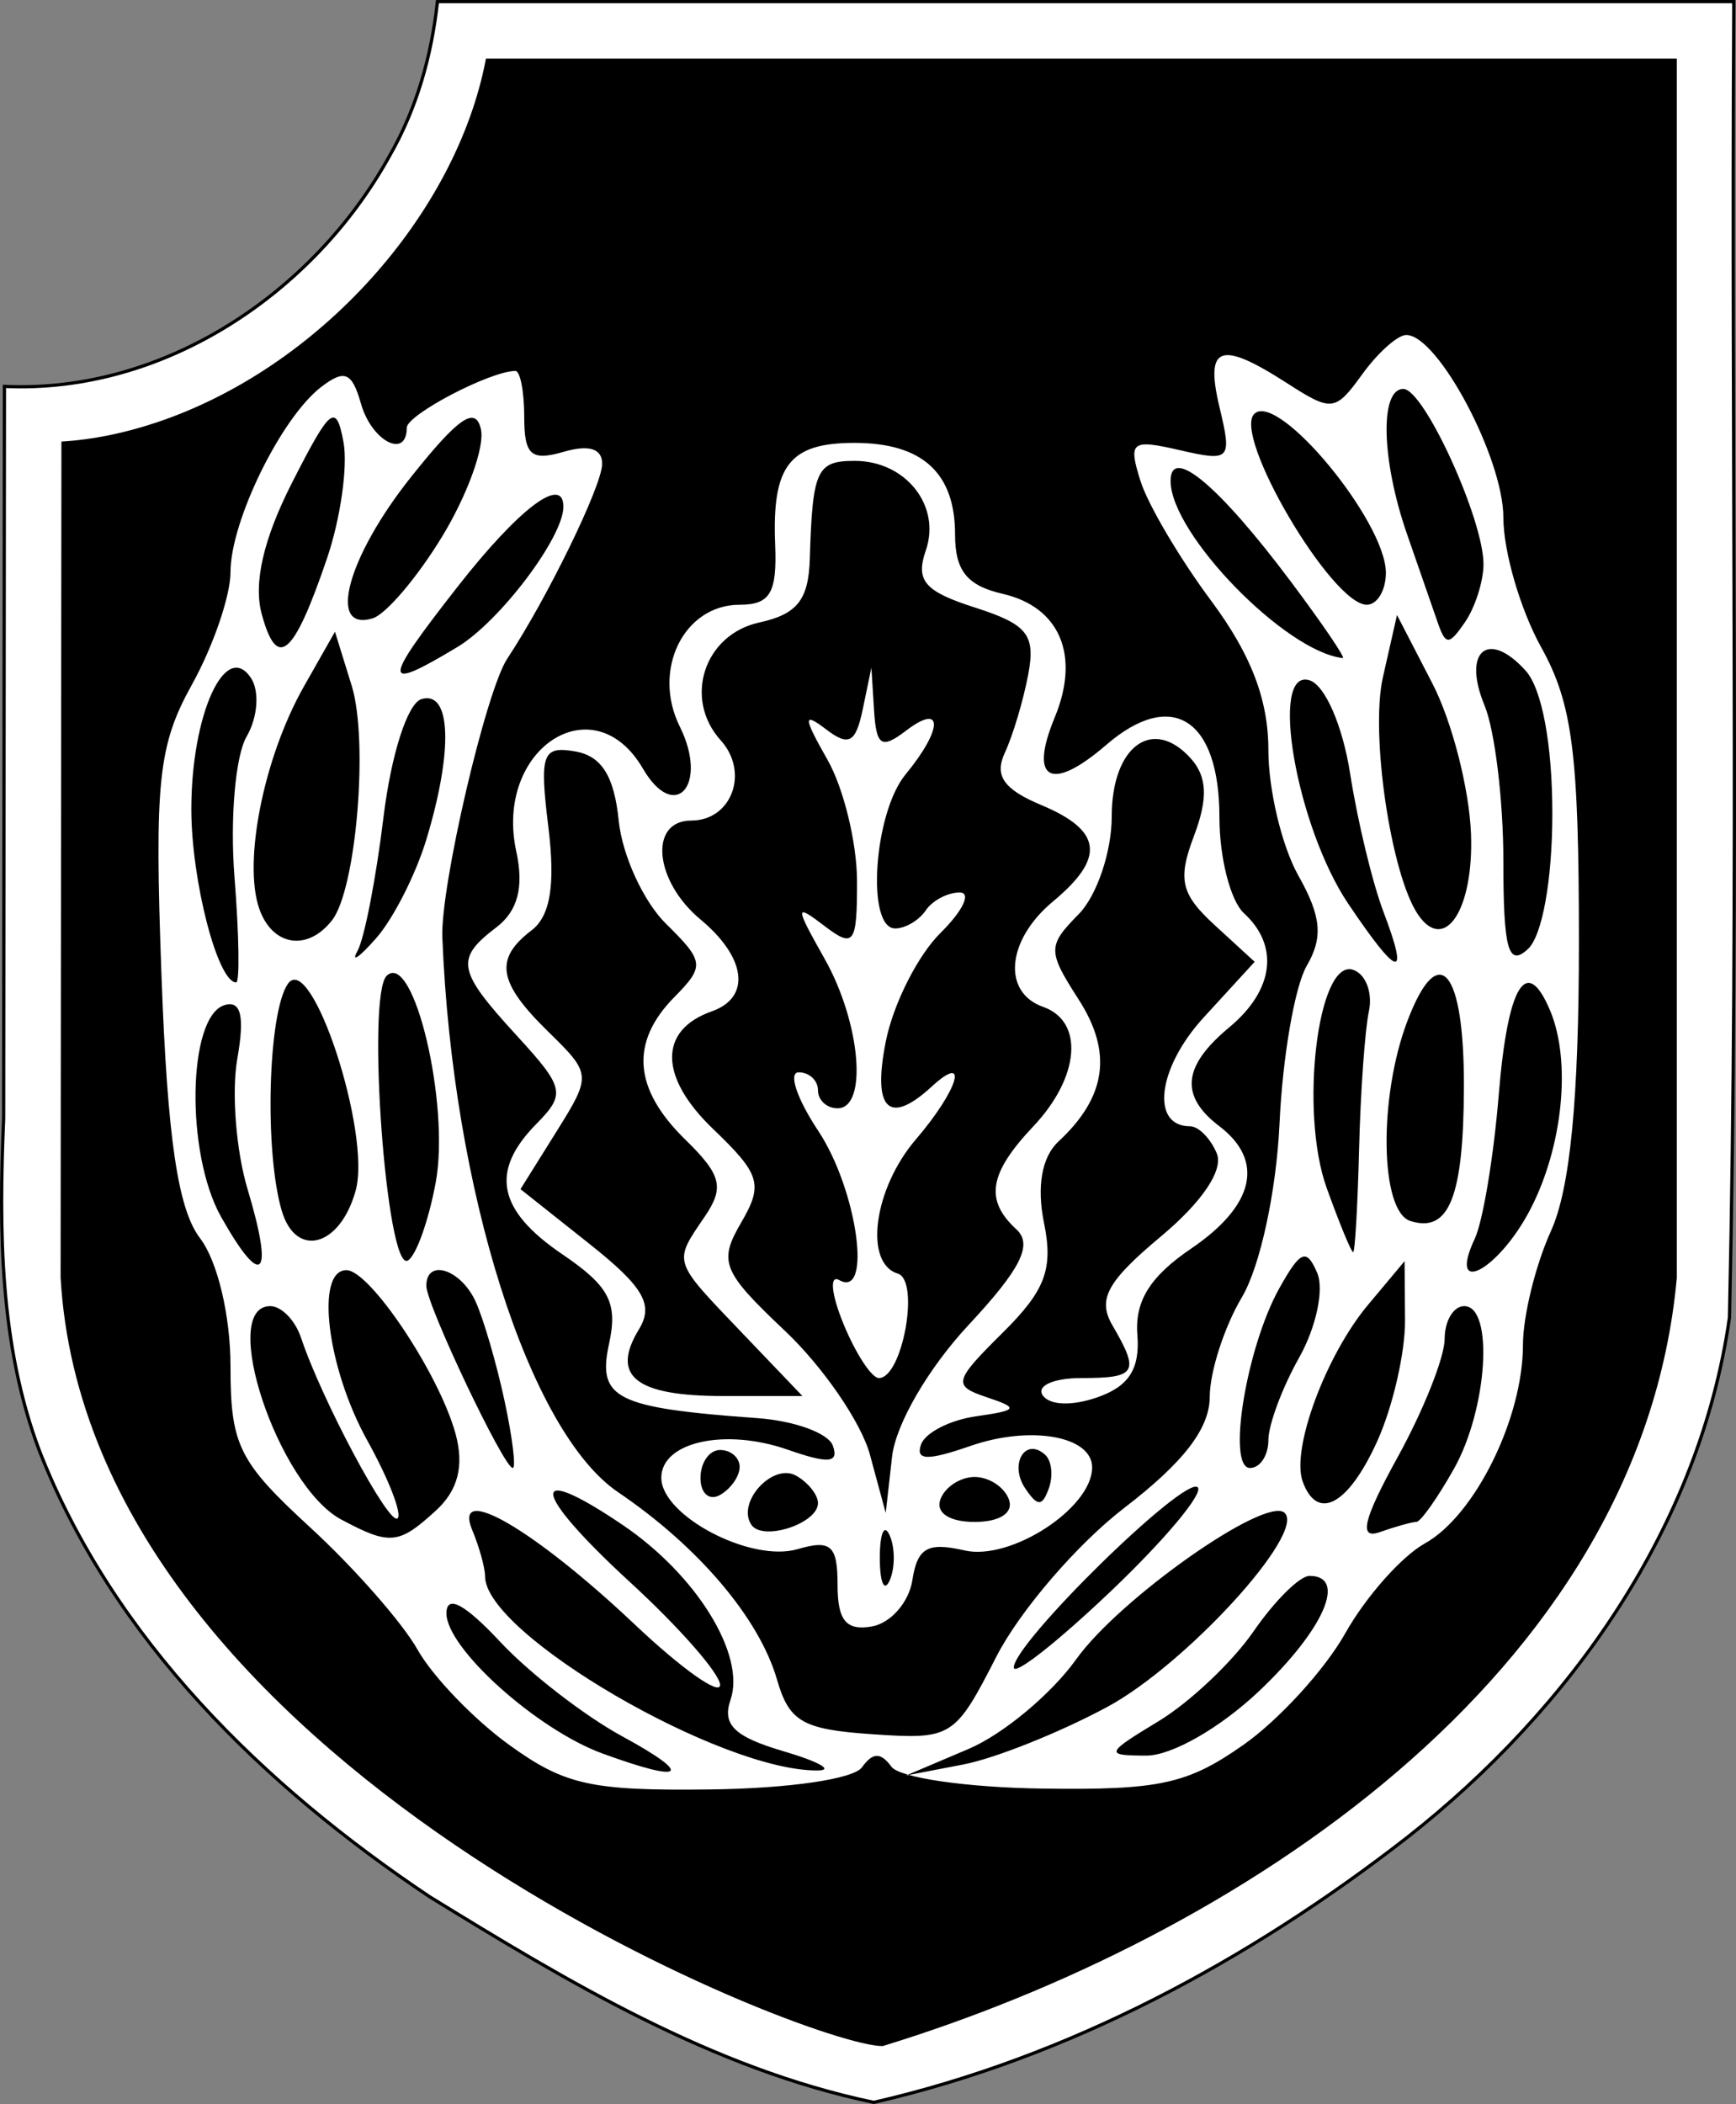
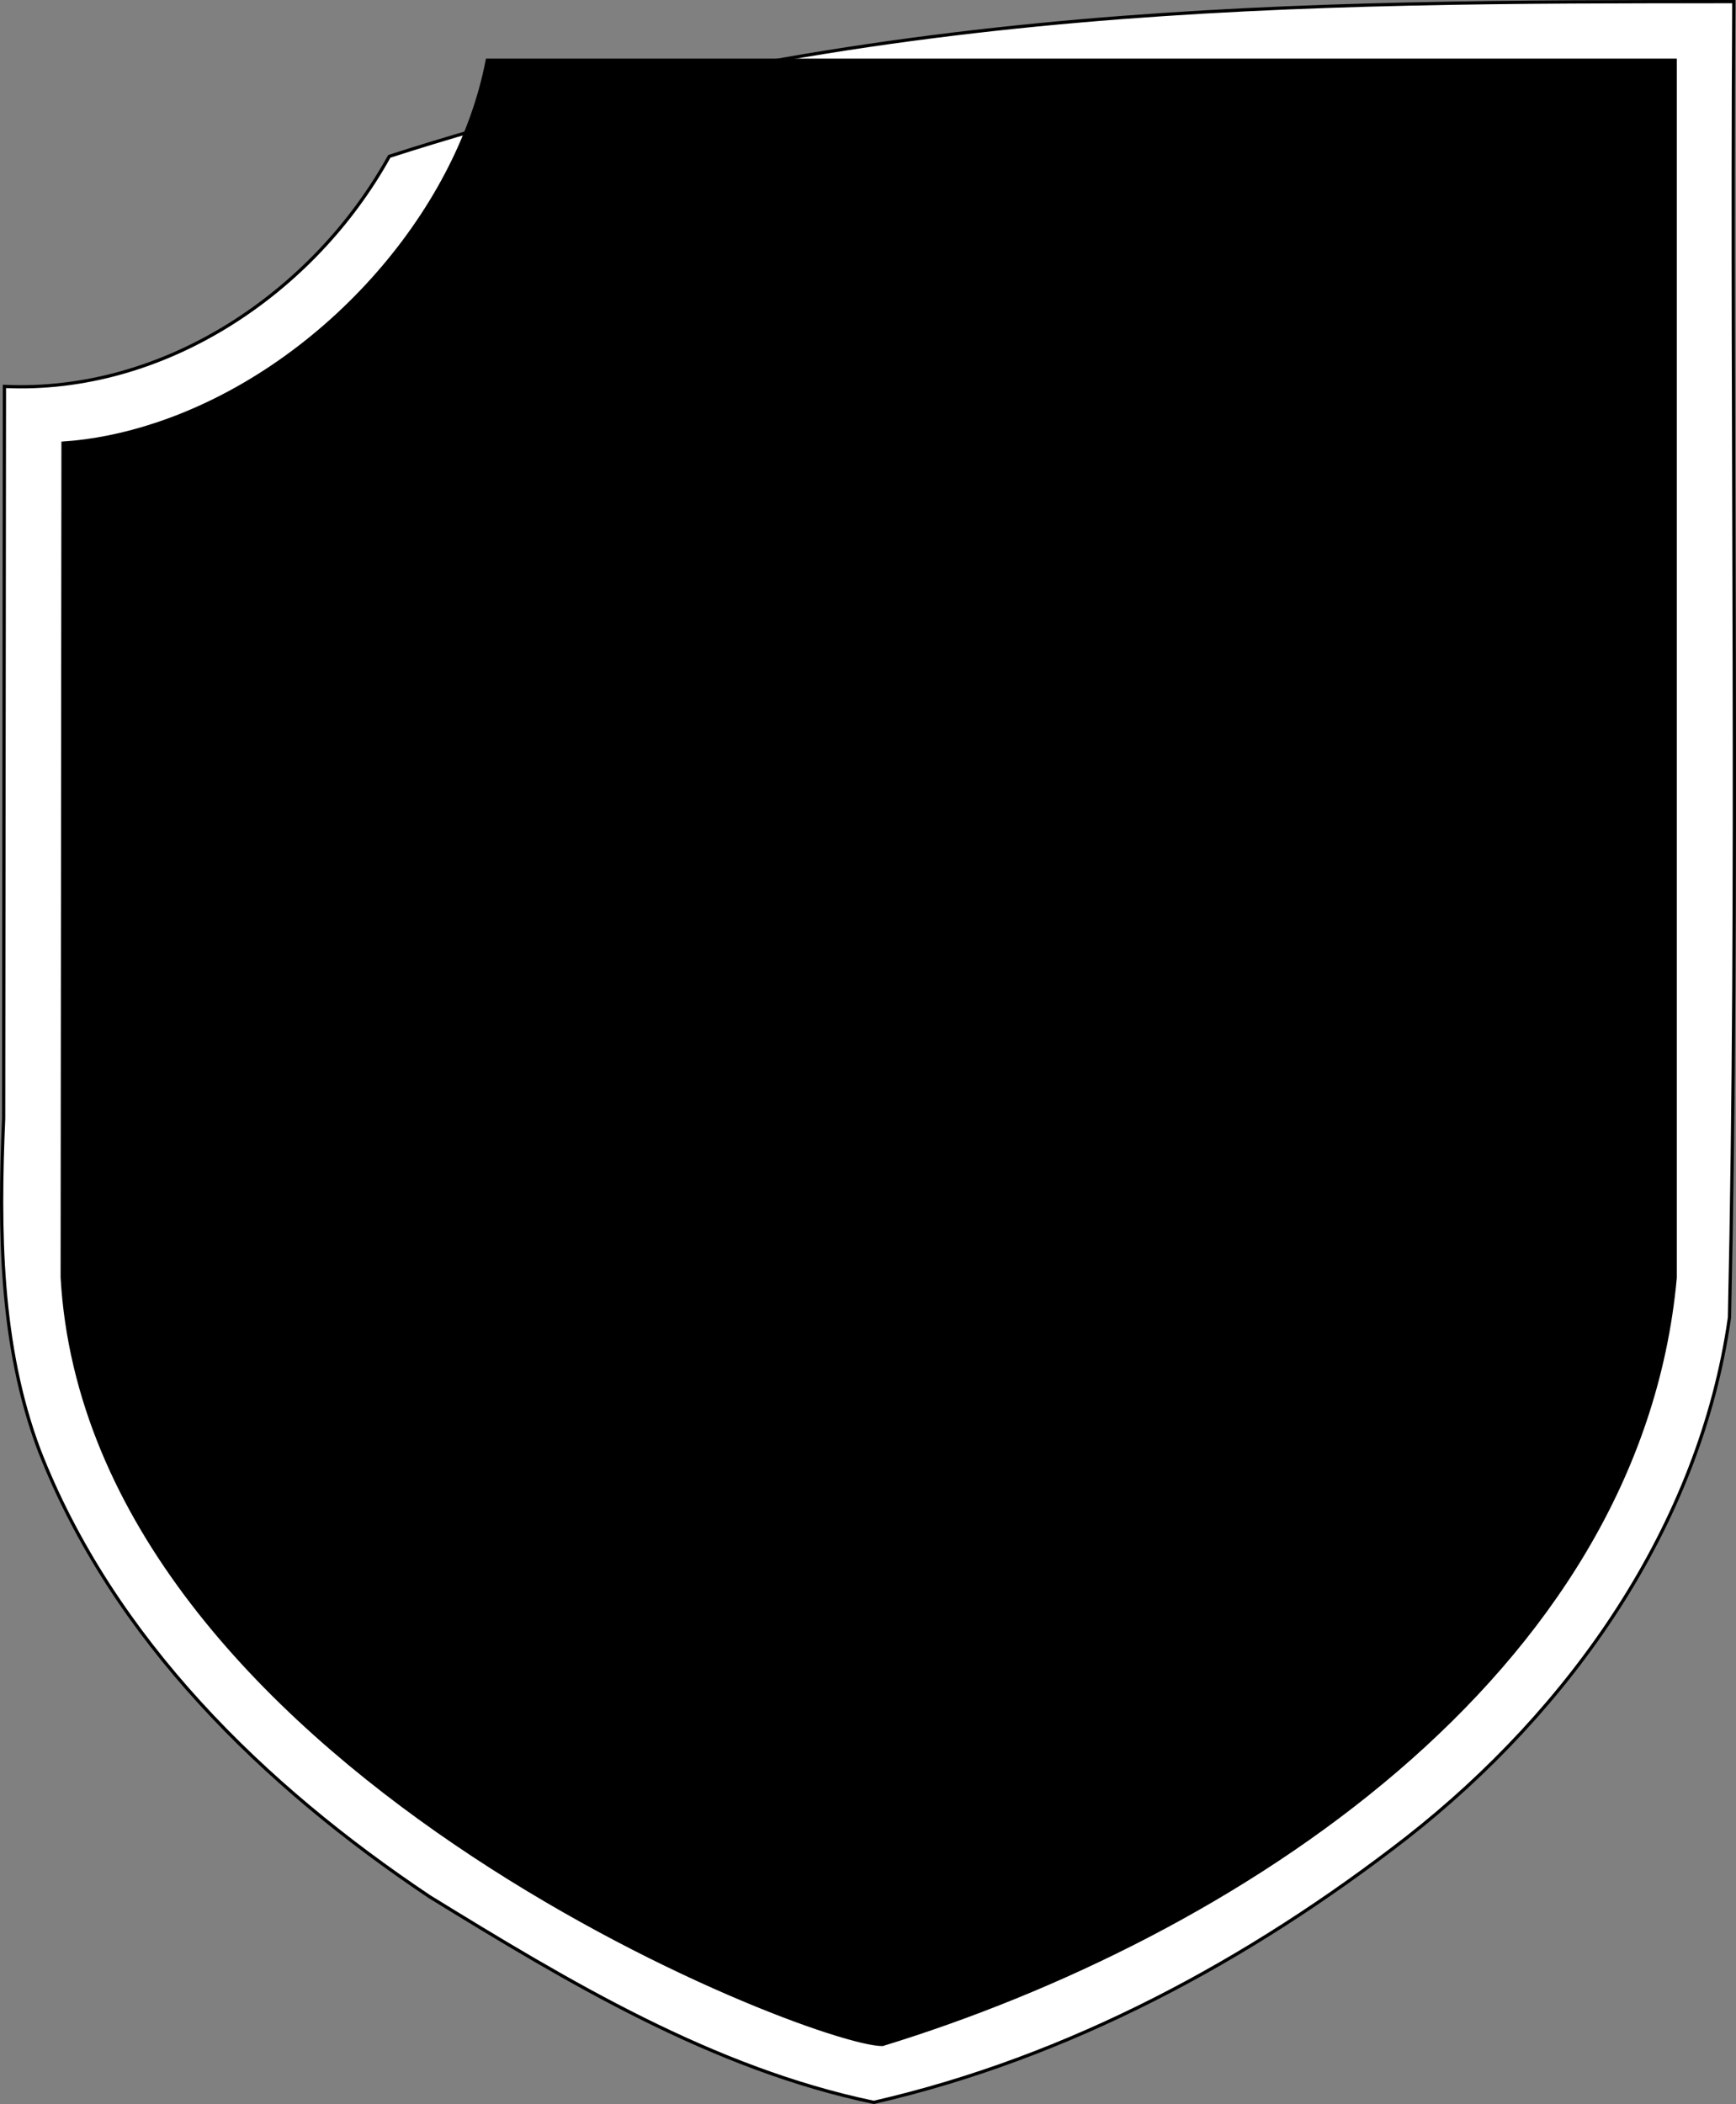
<svg xmlns="http://www.w3.org/2000/svg" xmlns:ns1="http://sodipodi.sourceforge.net/DTD/sodipodi-0.dtd" xmlns:ns2="http://www.inkscape.org/namespaces/inkscape" width="533.099" height="645.906" id="svg2163" ns1:version="0.32" ns2:version="0.46" version="1.0" ns1:docbase="C:\Documents and Settings\Guillermo\Escritorio\escudos SS" ns1:docname="15th_SS_Division_Logo.svg" ns2:output_extension="org.inkscape.output.svg.inkscape" ns1:modified="true">
  <rect width="100%" height="100%" fill="#808080" stroke="none" />
  <defs id="defs2165">
    <ns2:perspective ns1:type="inkscape:persp3d" ns2:vp_x="0 : 329 : 1" ns2:vp_y="0 : 1000 : 0" ns2:vp_z="546 : 329 : 1" ns2:persp3d-origin="273 : 219.33333 : 1" id="perspective11" />
    <ns2:perspective id="perspective9" ns2:persp3d-origin="372.04724 : 350.78739 : 1" ns2:vp_z="744.09448 : 526.18109 : 1" ns2:vp_y="0 : 1000 : 0" ns2:vp_x="0 : 526.18109 : 1" ns1:type="inkscape:persp3d" />
    <ns2:perspective id="perspective2435" ns2:persp3d-origin="372.04724 : 350.78739 : 1" ns2:vp_z="744.09448 : 526.18109 : 1" ns2:vp_y="0 : 1000 : 0" ns2:vp_x="0 : 526.18109 : 1" ns1:type="inkscape:persp3d" />
    <ns2:perspective id="perspective2519" ns2:persp3d-origin="372.04724 : 350.78739 : 1" ns2:vp_z="744.09448 : 526.18109 : 1" ns2:vp_y="0 : 1000 : 0" ns2:vp_x="0 : 526.18109 : 1" ns1:type="inkscape:persp3d" />
    <ns2:perspective id="perspective2466" ns2:persp3d-origin="372.04724 : 350.78739 : 1" ns2:vp_z="744.09448 : 526.18109 : 1" ns2:vp_y="0 : 1000 : 0" ns2:vp_x="0 : 526.18109 : 1" ns1:type="inkscape:persp3d" />
    <ns2:perspective id="perspective2548" ns2:persp3d-origin="372.04724 : 350.78739 : 1" ns2:vp_z="744.09448 : 526.18109 : 1" ns2:vp_y="0 : 1000 : 0" ns2:vp_x="0 : 526.18109 : 1" ns1:type="inkscape:persp3d" />
    <ns2:perspective id="perspective2628" ns2:persp3d-origin="372.04724 : 350.78739 : 1" ns2:vp_z="744.09448 : 526.18109 : 1" ns2:vp_y="0 : 1000 : 0" ns2:vp_x="0 : 526.18109 : 1" ns1:type="inkscape:persp3d" />
  </defs>
  <ns1:namedview id="base" pagecolor="#ffffff" bordercolor="#666666" borderopacity="1.0" ns2:pageopacity="0.0" ns2:pageshadow="2" ns2:zoom="0.49497475" ns2:cx="14.116809" ns2:cy="498.00131" ns2:document-units="px" ns2:current-layer="layer1" showguides="true" ns2:guide-bbox="true" width="546px" height="658px" ns2:window-width="1280" ns2:window-height="934" ns2:window-x="0" ns2:window-y="56" showgrid="false" />
  <g ns2:label="Capa 1" ns2:groupmode="layer" id="layer1" transform="translate(-6.451,-6.047)">
    <g id="g2634">
-       <path id="path2308" d="M 538.872,8.547 C 538.062,142.528 540.485,276.559 537.547,410.506 C 528.448,474.732 488.598,530.941 438.402,570.263 C 390.044,607.847 334.718,637.707 274.778,651.453 C 225.164,641.076 181.099,614.591 138.446,588.367 C 87.512,554.35 41.163,509.278 18.531,451.356 C 6.32,418.95 6.117,383.629 7.566,349.391 C 7.646,274.484 7.732,199.578 7.809,124.672 C 56.797,126.926 102.78,95.989 125.996,54.047 C 134.397,39.473 138.988,23.209 140.778,6.547 C 273.476,6.547 406.174,6.547 538.872,6.547 L 538.872,7.547 L 538.872,8.547 z" style="fill:#ffffff;fill-opacity:1;fill-rule:evenodd;stroke:#000000;stroke-width:1px;stroke-linecap:butt;stroke-linejoin:miter;stroke-opacity:1" />
+       <path id="path2308" d="M 538.872,8.547 C 538.062,142.528 540.485,276.559 537.547,410.506 C 528.448,474.732 488.598,530.941 438.402,570.263 C 390.044,607.847 334.718,637.707 274.778,651.453 C 225.164,641.076 181.099,614.591 138.446,588.367 C 87.512,554.35 41.163,509.278 18.531,451.356 C 6.32,418.95 6.117,383.629 7.566,349.391 C 7.646,274.484 7.732,199.578 7.809,124.672 C 56.797,126.926 102.78,95.989 125.996,54.047 C 273.476,6.547 406.174,6.547 538.872,6.547 L 538.872,7.547 L 538.872,8.547 z" style="fill:#ffffff;fill-opacity:1;fill-rule:evenodd;stroke:#000000;stroke-width:1px;stroke-linecap:butt;stroke-linejoin:miter;stroke-opacity:1" />
      <path id="rect2245" d="M 520.872,24.547 L 520.872,398.328 C 509.719,520.58 384.902,600.737 277.434,633.672 C 255.359,633.672 34.14,547.679 25.559,398.234 L 25.809,142.078 C 34.868,141.49 44.418,139.6 54.309,136.328 C 104.827,119.615 146.964,72.033 156.09,24.547 L 520.872,24.547 z" style="fill:#000000;fill-rule:evenodd;stroke:#000000;stroke-width:1px;stroke-linecap:butt;stroke-linejoin:miter;stroke-opacity:1" />
-       <path id="path2472" d="M 162.807,541.7 C 151.993,533.889 139.336,520.736 134.681,512.473 C 130.026,504.209 115.196,487.329 101.726,474.962 C 79.75,454.786 77.233,449.7 77.233,425.451 C 77.233,409.947 73.25,393.204 67.889,386.178 C 61.07,377.239 57.871,355.507 56.047,305.731 C 53.858,245.955 55.012,234.897 65.391,216.207 C 71.905,204.478 77.233,188.951 77.233,181.702 C 77.233,165.997 92.85,134.166 105.153,124.792 C 112.314,119.335 114.548,120.302 117.327,130.059 C 120.576,141.465 131.355,147.086 131.355,137.374 C 131.355,133.36 157.041,119.925 164.713,119.925 C 166.211,119.925 167.437,126.303 167.437,134.099 C 167.437,145.761 169.569,147.652 179.464,144.769 C 187.36,142.468 191.446,143.762 191.359,148.537 C 191.235,155.357 174.448,189.761 162.219,208.259 C 155.658,218.182 141.668,278.254 142.289,293.832 C 145.385,371.423 168.898,445.603 196.274,464.146 C 221.001,480.894 239.621,502.861 245.073,521.716 C 248.803,534.616 252.966,536.991 274.389,538.44 C 298.762,540.089 299.669,539.52 312.432,514.592 C 319.624,500.546 337.298,480.006 351.709,468.947 C 369.958,454.942 377.923,444.585 377.948,434.826 C 377.969,427.118 382.418,413.359 387.835,404.25 C 393.421,394.856 398.419,371.729 399.381,350.821 C 400.313,330.544 404.065,308.828 407.717,302.563 C 412.817,293.814 412.223,287.381 405.155,274.833 C 400.093,265.847 395.952,248.507 395.952,236.299 C 395.952,220.837 390.62,206.934 378.378,190.477 C 368.713,177.484 358.942,160.924 356.666,153.679 C 352.865,141.582 353.853,140.811 368.758,144.245 C 384.268,147.819 384.811,147.239 380.973,131.194 C 376.406,112.108 381.062,110.417 401.68,123.675 C 415.448,132.529 416.489,132.404 424.799,120.915 C 429.585,114.297 435.656,108.883 438.29,108.883 C 448.017,108.883 468.115,146.668 468.115,164.956 C 468.115,175.343 473.334,193.239 479.712,204.725 C 489.354,222.087 491.31,237.37 491.31,295.347 C 491.31,343.298 488.626,370.983 482.719,383.962 C 477.994,394.344 474.128,410.067 474.128,418.904 C 474.128,441.454 459.363,471.333 444.004,479.86 C 436.87,483.822 425.871,496.235 419.562,507.446 C 413.252,518.657 399.133,534.102 388.186,541.768 C 371.048,553.769 362.475,555.624 326.492,555.119 C 303.298,554.793 282.694,551.804 280.191,548.402 C 276.903,543.932 274.459,543.977 271.171,548.567 C 268.572,552.194 248.821,555.083 224.566,555.383 C 187.972,555.835 179.901,554.047 162.807,541.7 z M 197.505,539.062 C 185.928,532.765 169.088,519.731 160.082,510.098 C 149.21,498.471 143.652,495.484 143.544,501.212 C 143.344,511.87 171.235,536.972 191.491,544.366 C 216.824,553.612 219.658,551.113 197.505,539.062 z M 246.998,543.639 C 231.996,539.223 228.15,535.497 230.771,527.916 C 235.538,514.127 220.37,489.532 197.618,474.155 C 168.193,454.268 169.527,463.847 200.089,491.906 C 215.205,505.783 227.572,519.915 227.572,523.31 C 227.572,526.705 215.798,518.361 201.407,504.767 C 170.394,475.47 145.248,460.893 151.491,475.83 C 153.646,480.987 155.41,487.359 155.41,489.99 C 155.41,507.667 228.021,549.973 257.64,549.553 C 262.601,549.483 257.812,546.822 246.998,543.639 z M 346.414,530.09 C 370.59,517.082 407.6,476.594 400.92,470.461 C 395.181,465.191 350.261,496.761 336.928,515.435 C 329.329,526.078 314.469,538.456 303.906,542.942 L 284.701,551.099 L 302.337,547.707 C 312.037,545.842 331.871,537.914 346.414,530.09 z M 393.051,525.235 C 412.998,506.379 420.253,489.823 408.57,489.823 C 405.587,489.823 397.861,497.487 391.401,506.855 C 384.941,516.222 371.821,528.628 362.246,534.423 C 345.822,544.363 345.608,544.961 358.474,544.996 C 366.255,545.016 381.102,536.532 393.051,525.235 z M 374.242,462.614 C 370.21,459.006 317.776,510.384 317.776,517.944 C 317.776,520.676 331.274,510.055 347.772,494.341 C 364.271,478.626 376.182,464.349 374.242,462.614 z M 140.381,469.707 C 147.106,463.533 149.016,456.032 146.356,446.243 C 141.377,427.926 120.063,395.969 112.824,395.969 C 103.182,395.969 106.861,425.967 119.237,448.253 C 125.802,460.075 129.985,470.838 128.533,472.171 C 125.952,474.541 105.284,435.86 98.877,416.672 C 97.103,411.358 92.861,407.01 89.449,407.01 C 73.443,407.01 91.786,462.143 111.248,472.529 C 126.196,480.506 128.904,480.244 140.381,469.707 z M 441.391,473.261 C 442.689,473.261 447.88,465.931 452.926,456.972 C 463.255,438.636 465.256,407.01 456.088,407.01 C 452.78,407.01 450.074,411.558 450.074,417.116 C 450.074,422.675 443.584,438.992 435.651,453.377 C 425.078,472.55 423.604,478.695 430.129,476.397 C 435.025,474.672 440.093,473.261 441.391,473.261 z M 429.333,448.594 C 434.126,438.064 437.987,421.294 437.913,411.328 L 437.779,393.208 L 426.574,406.592 C 413.545,422.152 402.887,450.954 406.487,460.87 C 410.968,473.21 420.449,468.116 429.333,448.594 z M 161.369,435.995 C 158.92,424.608 154.935,410.944 152.513,405.63 C 147.966,395.654 137.369,392.265 137.369,400.788 C 137.369,406.565 161.162,456.698 163.904,456.698 C 164.959,456.698 163.818,447.382 161.369,435.995 z M 395.952,448.143 C 395.952,443.437 400.207,432.033 405.407,422.8 C 410.608,413.568 413.105,401.89 410.957,396.85 C 407.673,389.146 405.823,389.884 399.332,401.489 C 389.182,419.635 383.13,456.698 390.317,456.698 C 393.416,456.698 395.952,452.848 395.952,448.143 z M 82.484,371.139 C 78.936,359.342 77.515,341.306 79.326,331.059 C 81.634,318.003 80.464,313.078 75.416,314.601 C 64.053,318.029 63.357,360.108 74.341,379.609 C 87.006,402.094 90.653,398.301 82.484,371.139 z M 140.267,368.957 C 144.665,345.058 133.493,297.926 125.238,305.552 C 118.858,311.446 125.146,396.731 131.687,393.02 C 134.237,391.573 138.097,380.745 140.267,368.957 z M 476.45,377.191 C 486.396,357.948 488.991,331.884 482.505,316.367 C 475.225,298.949 469.457,308.347 466.69,342.14 C 465.136,361.118 461.826,380.993 459.333,386.307 C 450.775,404.551 466.689,396.076 476.45,377.191 z M 115.692,371.46 C 120.516,353.814 102.033,297.658 94.836,308.096 C 88.758,316.913 87.601,359.362 92.942,377.644 C 97.289,392.525 110.949,388.813 115.692,371.46 z M 423.808,358.703 C 424.245,341.243 425.598,322.256 426.815,316.51 C 428.031,310.764 425.834,305.025 421.932,303.757 C 411.121,300.244 405.434,347.317 413.844,370.711 C 417.746,381.566 421.406,390.448 421.976,390.448 C 422.546,390.448 423.371,376.162 423.808,358.703 z M 455.996,339.705 C 456.102,303.505 448.199,294.312 438.633,319.507 C 429.72,342.979 430.242,377.916 439.55,380.878 C 451.444,384.664 455.896,373.516 455.996,339.705 z M 78.459,275.282 C 77.057,257.488 78.725,238.1 82.165,232.198 C 85.625,226.262 86.21,218.181 83.474,214.117 C 75.629,202.464 65.206,225.485 65.206,254.464 C 65.206,276.364 73.302,307.635 78.972,307.635 C 80.092,307.635 79.861,293.076 78.459,275.282 z M 137.391,263.723 C 145.657,236.405 145.001,217.887 135.866,220.671 C 131.596,221.973 126.558,237.668 124.205,257 C 121.926,275.721 118.343,294.151 116.242,297.956 C 114.141,301.761 116.708,300.02 121.945,294.087 C 127.182,288.155 134.133,274.491 137.391,263.723 z M 431.285,285.952 C 427.909,277.063 423.313,258.016 421.071,243.624 C 418.762,228.803 413.334,216.338 408.551,214.875 C 396.072,211.056 404.557,259.841 420.489,283.507 C 435.89,306.386 439.34,307.167 431.285,285.952 z M 483.149,255.759 C 483.149,234.524 479.958,217.469 474.95,211.929 C 463.41,199.163 455.42,205.929 462.331,222.616 C 465.512,230.297 468.115,251.824 468.115,270.452 C 468.115,297.548 469.618,302.942 475.632,297.421 C 480.053,293.361 483.149,276.206 483.149,255.759 z M 108.408,288.576 C 115.853,279.059 119.68,233.425 114.448,216.54 L 109.315,199.978 L 99.804,216.731 C 87.507,238.389 81.04,270.469 86.049,284.959 C 90.035,296.489 100.848,298.238 108.408,288.576 z M 458.175,262.089 C 457.67,248.308 452.349,227.539 446.352,215.936 L 435.448,194.84 L 431.116,213.971 C 427.193,231.295 433.552,274.407 441.847,286.729 C 450.045,298.908 459.029,285.351 458.175,262.089 z M 146.908,204.679 C 159.925,196.849 179.464,170.997 179.464,161.606 C 179.464,151.785 165.78,162.13 146.963,186.175 C 123.632,215.99 123.624,218.685 146.908,204.679 z M 106.829,177.598 C 111.026,165.289 113.319,149.14 111.924,141.712 C 109.662,129.672 107.949,131.028 96.142,154.209 C 87.337,171.496 84.219,185.049 86.841,194.64 C 91.56,211.899 96.595,207.606 106.829,177.598 z M 402.762,184.478 C 380.688,155.023 365.866,142.661 365.924,153.754 C 366.009,169.994 401.199,206.143 418.792,208.063 C 419.777,208.171 412.564,197.557 402.762,184.478 z M 462.009,179.386 C 462.141,165.721 443.762,125.446 437.394,125.446 C 430.072,125.446 430.654,147.446 438.577,170.169 C 442.175,180.491 446.38,192.593 447.92,197.062 C 450.386,204.217 451.39,204.217 456.319,197.062 C 459.398,192.593 461.958,184.638 462.009,179.386 z M 142.323,170.599 C 150.008,157.924 155.33,143.2 154.148,137.88 C 152.52,130.548 147.317,134.088 132.657,152.498 C 113.136,177.015 106.854,200.068 120.832,195.891 C 124.966,194.656 134.637,183.275 142.323,170.599 z M 432.033,181.883 C 432.033,166.196 399.052,126.28 391.682,133.046 C 384.698,139.459 415.405,191.696 426.158,191.696 C 429.39,191.696 432.033,187.28 432.033,181.883 z M 263.654,492.617 C 263.654,480.434 261.629,478.628 251.332,481.628 C 237.015,485.8 209.532,471.384 209.532,459.703 C 209.532,448.699 229.079,444.356 248.343,451.08 C 260.925,455.472 264.116,455.187 262.204,449.841 C 260.838,446.021 250.458,442.225 239.136,441.406 C 195.482,438.245 189.813,435.414 193.476,418.603 C 196.226,405.979 193.578,400.901 179.136,391.098 C 159.211,377.574 156.831,365.611 171.17,351.065 C 180.226,341.878 179.8,339.96 165.156,323.983 C 146.77,303.922 146.12,300.441 158.935,290.677 C 165.447,285.715 167.371,278.35 165,267.466 C 158.145,235.995 188.696,215.958 203.864,241.977 C 213.703,258.856 224.118,247.059 215.214,229.12 C 206.58,211.721 216.425,191.696 233.614,191.696 C 242.946,191.696 245.097,188.046 244.491,173.241 C 243.496,148.935 248.891,142.008 268.819,142.008 C 289.662,142.008 299.735,151.167 299.735,170.118 C 299.735,181.256 303.4,185.823 314.368,188.35 C 331.954,192.402 338.214,207.271 330.34,226.285 C 322.319,245.654 329.221,249.332 346.164,234.718 C 366.308,217.345 380.918,226.694 380.918,256.957 C 380.918,269.342 384.301,282.581 388.435,286.377 C 399.396,296.442 397.647,310.036 383.925,321.437 C 369.583,333.353 368.679,342.476 380.918,351.802 C 394.845,362.413 391.675,376.151 372.257,389.331 C 359.628,397.903 354.903,405.471 355.72,415.818 C 356.544,426.255 353.136,431.61 343.525,434.977 C 335.643,437.738 328.732,437.49 326.633,434.372 C 324.678,431.469 330.004,429.094 338.468,429.094 C 355.504,429.094 356.508,427.395 348.049,412.884 C 343.413,404.931 346.41,399.437 362.902,385.66 C 375.646,375.012 382.233,365.22 380.093,360.1 C 378.185,355.536 374.497,351.802 371.898,351.802 C 359.686,351.802 361.923,333.847 376.057,318.426 L 391.74,301.314 L 379.39,289.975 C 369.077,280.508 368.04,276 373.107,262.655 C 377.453,251.21 377.164,244.45 372.09,238.836 C 360.395,225.899 347.844,235.157 347.844,256.722 C 347.844,267.545 343.266,281.044 337.671,286.72 C 328.115,296.414 328.117,298.002 337.69,312.881 C 348.162,329.156 346.219,342.797 331.481,356.485 C 326.372,361.229 324.767,370.296 327.054,381.487 C 329.939,395.605 327.461,402.197 314.409,415.127 C 299.293,430.101 298.954,431.467 309.479,434.984 C 319.441,438.311 319.054,439.005 306.22,440.828 C 298.21,441.965 290.6,445.844 289.308,449.447 C 287.526,454.418 291.188,454.533 304.488,449.924 C 322.913,443.539 341.83,446.883 341.83,456.525 C 341.83,469.014 316.82,485.279 302.64,482.012 C 291.303,479.4 288.171,481.184 286.624,491.139 C 285.567,497.944 279.965,504.341 274.177,505.354 C 266.305,506.732 263.654,503.522 263.654,492.617 z M 279.663,477.401 C 277.995,473.606 276.63,476.711 276.63,484.302 C 276.63,491.894 277.995,494.999 279.663,491.204 C 281.332,487.408 281.332,481.197 279.663,477.401 z M 257.64,467.475 C 257.64,464.943 254.632,461.164 250.954,459.077 C 243.76,454.995 232.549,467.253 237.182,474.136 C 240.659,479.302 257.64,473.773 257.64,467.475 z M 316.272,466.36 C 314.894,462.564 310.159,459.459 305.749,459.459 C 301.339,459.459 296.603,462.564 295.225,466.36 C 293.734,470.465 297.998,473.261 305.749,473.261 C 313.499,473.261 317.763,470.465 316.272,466.36 z M 233.586,456.372 C 233.586,453.515 230.88,451.177 227.572,451.177 C 224.265,451.177 221.559,455.05 221.559,459.784 C 221.559,464.518 224.265,466.856 227.572,464.979 C 230.88,463.103 233.586,459.23 233.586,456.372 z M 303.878,412.809 C 319.927,395.596 323.668,388.128 318.583,383.459 C 308.772,374.452 310.117,366.274 323.789,351.802 C 338.025,336.733 339.43,319.603 326.796,315.152 C 314.095,310.677 315.589,294.6 329.803,282.791 C 345.959,269.368 344.945,261.022 326.206,253.184 C 314.639,248.345 311.737,244.173 315.03,237.115 C 317.476,231.872 320.702,221.075 322.2,213.121 C 324.503,200.894 321.979,197.718 305.862,192.56 C 290.351,187.596 287.537,184.326 290.757,175.01 C 295.499,161.295 284.566,147.529 268.931,147.529 C 257.233,147.529 255.962,150.299 255.129,177.599 C 254.745,190.213 251.257,194.603 239.599,197.148 C 222.658,200.847 216.225,220.55 227.784,233.336 C 236.617,243.108 231.165,257.947 218.741,257.947 C 205.624,257.947 207.346,276.503 221.559,288.312 C 235.635,300.007 237.142,312.249 225.031,316.516 C 208.631,322.293 208.792,336.686 225.434,352.633 C 239.982,366.574 240.894,369.63 234.024,381.415 C 227.019,393.432 228.216,396.376 247.531,414.636 C 259.188,425.656 270.912,442.733 273.584,452.586 L 278.442,470.5 L 280.397,453.198 C 281.521,443.257 291.51,426.074 303.878,412.809 z M 265.479,412.493 C 261.725,403.362 261.132,397.298 264.16,399.016 C 274.425,404.841 269.693,371.23 257.706,353.182 C 251.152,343.313 248.456,335.239 251.715,335.239 C 254.974,335.239 257.64,337.723 257.64,340.76 C 257.64,343.796 260.346,346.281 263.654,346.281 C 272.997,346.281 270.743,320.038 259.718,300.459 C 250.461,284.02 250.461,283.318 259.718,290.368 C 268.683,297.196 269.664,295.831 269.63,276.566 C 269.61,264.807 265.531,248.035 260.565,239.294 C 253.071,226.102 252.999,224.515 260.138,229.955 C 267.12,235.274 269.238,234.108 271.391,223.764 L 274.043,211.019 L 274.862,224.117 C 275.549,235.108 277.132,236.11 284.701,230.342 C 296.178,221.598 296.061,229.799 284.51,243.82 C 274.761,255.652 272.385,291.072 281.339,291.072 C 284.452,291.072 288.671,288.588 290.715,285.551 C 292.759,282.515 297.449,280.03 301.138,280.03 C 304.827,280.03 302.18,285.62 295.257,292.452 C 288.333,299.284 280.795,314.191 278.505,325.577 C 274.273,346.627 279.359,351.737 292.519,339.656 C 304.236,328.898 300.757,340.586 287.708,355.816 C 274.74,370.951 271.655,393.816 282.148,397.028 C 289.001,399.125 283.58,429.094 276.347,429.094 C 274.124,429.094 269.233,421.623 265.479,412.493 z M 327.423,452.672 C 321.31,447.06 316.266,455.51 321.281,462.96 C 325.07,468.588 326.487,468.592 328.523,462.982 C 329.916,459.146 329.421,454.507 327.423,452.672 z M 234.209,415.099 C 212.84,392.756 213.17,393.789 222.846,379.565 C 228.981,370.547 228.019,366.752 216.833,355.82 C 200.964,340.313 199.88,325.996 213.528,312.152 C 222.904,302.64 222.742,301.216 210.969,289.634 C 204.057,282.834 197.523,268.595 196.449,257.992 C 195.064,244.305 191.199,238.14 183.124,236.733 C 172.964,234.964 172.081,237.453 174.855,260.049 C 177.018,277.666 175.451,287.256 169.692,291.644 C 158.139,300.447 159.329,307.637 174.849,322.804 C 188.09,335.743 188.123,336.168 177.281,353.512 L 166.286,371.1 L 187.383,387.843 C 204.093,401.103 207.272,406.57 202.667,414.123 C 193.898,428.508 201.611,434.615 228.55,434.615 L 252.872,434.615 L 234.209,415.099 z" style="fill:#ffffff" />
    </g>
  </g>
</svg>